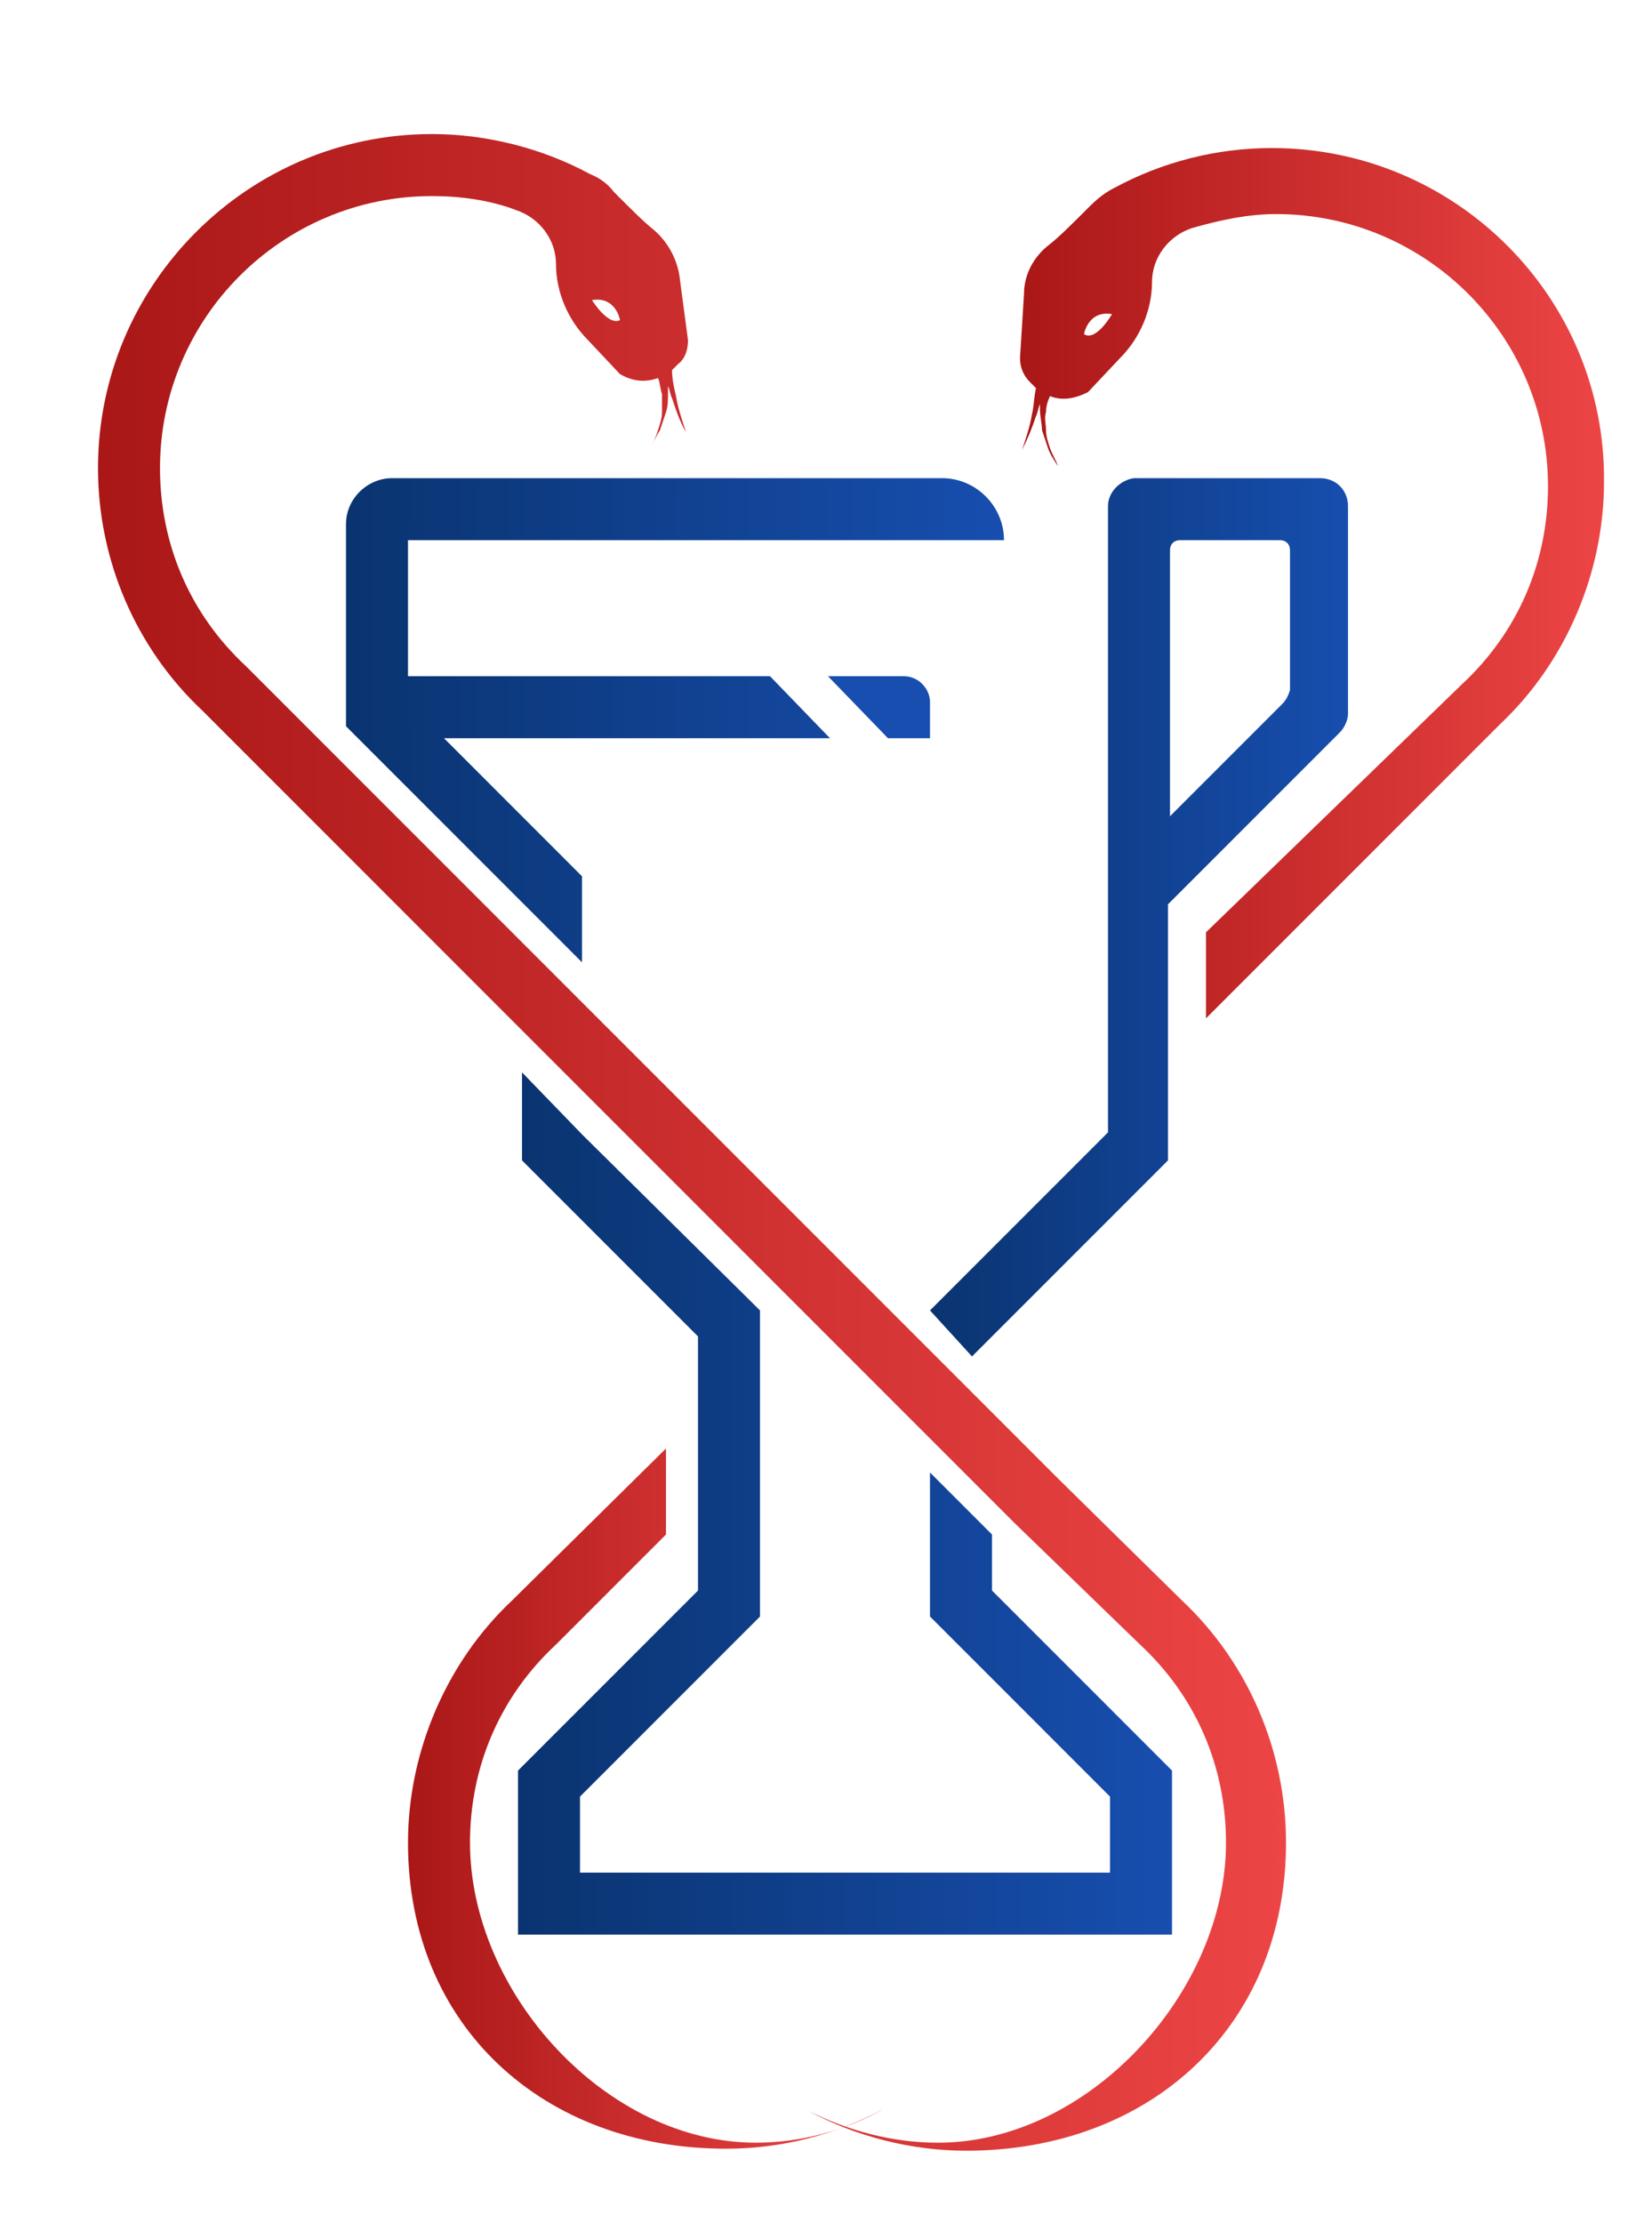
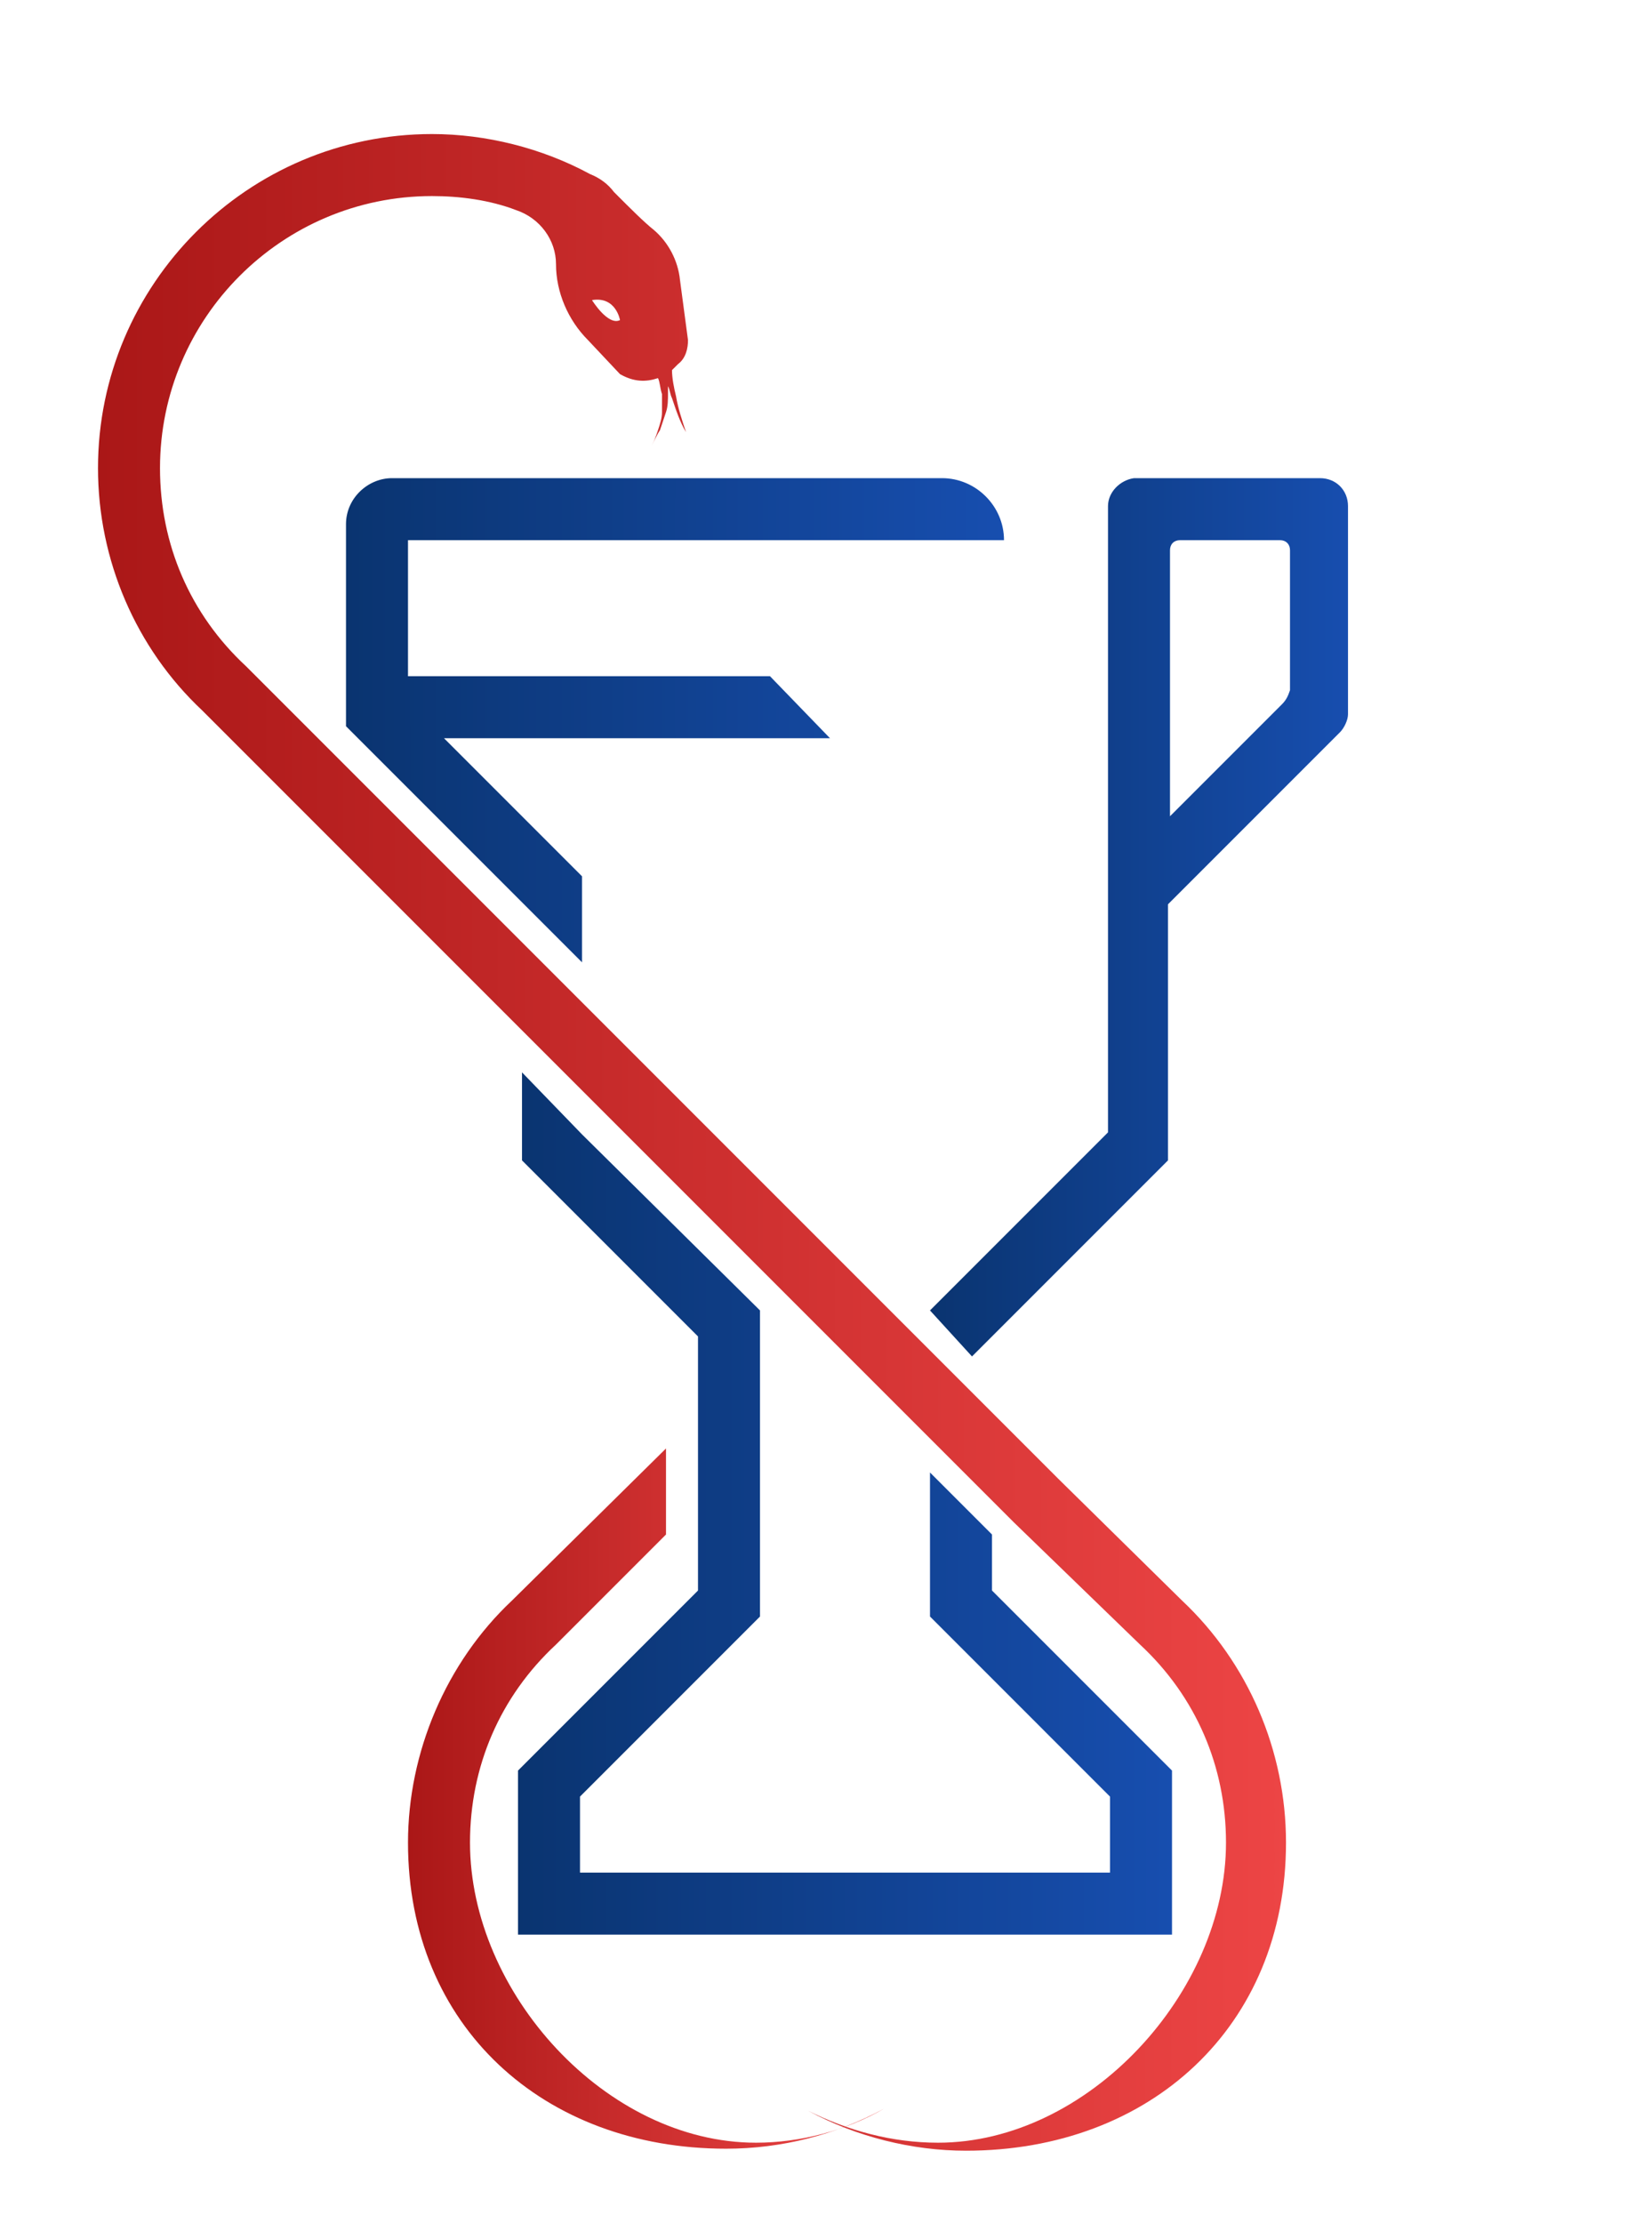
<svg xmlns="http://www.w3.org/2000/svg" version="1.1" id="Layer_1" x="0px" y="0px" viewBox="0 0 82.6 111.1" style="enable-background:new 0 0 82.6 111.1;" xml:space="preserve">
  <style type="text/css">
	.st0{fill:#174EAF;}
	.st1{fill:url(#SVGID_1_);}
	.st2{fill:url(#SVGID_2_);}
	.st3{fill:url(#SVGID_3_);}
	.st4{fill:url(#SVGID_4_);}
	.st5{fill:url(#SVGID_5_);}
	.st6{fill:url(#SVGID_6_);}
</style>
  <g>
-     <path class="st0" d="M46.5,36.9h-2.1l-3-3.1h3.8c0.7,0,1.3,0.6,1.3,1.3V36.9z" />
    <linearGradient id="SVGID_1_" gradientUnits="userSpaceOnUse" x1="4.887" y1="1023.1" x2="64.359" y2="1023.1" gradientTransform="matrix(1 0 0 1 0 -966)">
      <stop offset="0" style="stop-color:#AA1717" />
      <stop offset="1" style="stop-color:#ED4545" />
    </linearGradient>
    <path class="st1" d="M52.9,73.9L12.3,33.3l0,0C9.5,30.7,8,27.2,8,23.4c0-7.5,6.1-13.6,13.6-13.6c1.4,0,2.9,0.2,4.2,0.7   c1.2,0.4,2,1.5,2,2.7l0,0c0,1.4,0.6,2.8,1.6,3.8l1.6,1.7c0.7,0.4,1.3,0.4,1.9,0.2c0.1,0.2,0.1,0.5,0.2,0.8c0,0.3,0,0.6,0,0.9   s-0.1,0.6-0.2,0.9c-0.1,0.3-0.2,0.6-0.4,0.9c0.2-0.3,0.3-0.6,0.5-0.9c0.1-0.3,0.2-0.6,0.3-0.9s0.1-0.6,0.1-1c0-0.1,0-0.2,0-0.3   c0.1,0.2,0.1,0.4,0.2,0.6c0.2,0.6,0.4,1.2,0.7,1.7c-0.2-0.6-0.4-1.2-0.5-1.8c-0.1-0.4-0.2-0.9-0.2-1.3c0.1-0.1,0.2-0.2,0.3-0.3   c0.4-0.3,0.5-0.8,0.5-1.2L34,14c-0.1-1-0.6-1.9-1.3-2.5c-0.5-0.4-1.1-1-2-1.9c-0.3-0.4-0.7-0.7-1.2-0.9l0,0c-2.4-1.3-5.2-2-7.9-2   c-9.2,0-16.7,7.5-16.7,16.7c0,4.6,1.9,9,5.2,12.1l40.6,40.6l0,0l6.3,6.1l0,0c2.8,2.6,4.3,6.1,4.3,9.9c0,7.5-6.9,15-14.4,15   c-2.3,0-4.5-0.6-6.5-1.6l0,0c2.4,1.3,5.2,2,7.9,2c9.2,0,16-6.2,16-15.4c0-4.6-1.9-9-5.2-12.1L52.9,73.9 M31,16   c-0.6,0.3-1.4-1-1.4-1C30.8,14.8,31,16,31,16z" />
    <g>
      <linearGradient id="SVGID_2_" gradientUnits="userSpaceOnUse" x1="17.349" y1="1002" x2="50.151" y2="1002" gradientTransform="matrix(1 0 0 1 0 -966)">
        <stop offset="0" style="stop-color:#0A3470" />
        <stop offset="1" style="stop-color:#174EAF" />
      </linearGradient>
      <path class="st2" d="M50.2,27L50.2,27c0-1.7-1.4-3.1-3.1-3.1H19.6c-1.2,0-2.3,1-2.3,2.3v10.1L26,45l0,0l3.1,3.1v-4.3l-6.9-6.9    h19.3l-3-3.1H20.4V27H50.2z" />
      <linearGradient id="SVGID_3_" gradientUnits="userSpaceOnUse" x1="46.487" y1="1011.85" x2="67.44" y2="1011.85" gradientTransform="matrix(1 0 0 1 0 -966)">
        <stop offset="0" style="stop-color:#0A3470" />
        <stop offset="1" style="stop-color:#174EAF" />
      </linearGradient>
      <path class="st3" d="M55.4,25.3v31.3l-8.9,8.9l2.1,2.3l9.8-9.8V45.2l8.6-8.6c0.2-0.2,0.4-0.6,0.4-0.9V25.3c0-0.8-0.6-1.4-1.4-1.4    h-9.3C56,24,55.4,24.6,55.4,25.3z M64.1,35.2l-5.6,5.6V27.5c0-0.3,0.2-0.5,0.5-0.5h5c0.3,0,0.5,0.2,0.5,0.5v7    C64.4,34.8,64.3,35,64.1,35.2z" />
      <linearGradient id="SVGID_4_" gradientUnits="userSpaceOnUse" x1="25.887" y1="1041.15" x2="58.587" y2="1041.15" gradientTransform="matrix(1 0 0 1 0 -966)">
        <stop offset="0" style="stop-color:#0A3470" />
        <stop offset="1" style="stop-color:#174EAF" />
      </linearGradient>
      <polygon class="st4" points="49.6,76.7 46.5,73.6 46.5,80.8 55.5,89.8 55.5,93.6 42.2,93.6 29,93.6 29,89.8 38,80.8 38,65.5     29.1,56.7 26.1,53.6 26.1,58 34.9,66.8 34.9,79.5 25.9,88.5 25.9,96.7 42.2,96.7 58.6,96.7 58.6,88.5 49.6,79.5   " />
    </g>
    <g>
      <g>
        <linearGradient id="SVGID_5_" gradientUnits="userSpaceOnUse" x1="50.987" y1="995.15" x2="80.28" y2="995.15" gradientTransform="matrix(1 0 0 1 0 -966)">
          <stop offset="0" style="stop-color:#AA1717" />
          <stop offset="1" style="stop-color:#ED4545" />
        </linearGradient>
-         <path class="st5" d="M63.6,7.4c-2.8,0-5.5,0.7-7.9,2l0,0c-0.4,0.2-0.8,0.5-1.2,0.9c-0.9,0.9-1.5,1.5-2,1.9     c-0.8,0.6-1.3,1.5-1.3,2.5L51,17.9c0,0.5,0.2,0.9,0.5,1.2c0.1,0.1,0.2,0.2,0.3,0.3c-0.1,0.4-0.1,0.9-0.2,1.3     c-0.1,0.6-0.3,1.2-0.5,1.8c0.3-0.6,0.5-1.1,0.7-1.7c0.1-0.2,0.1-0.4,0.2-0.6c0,0.1,0,0.2,0,0.3c0,0.3,0.1,0.7,0.1,1     c0.1,0.3,0.2,0.6,0.3,0.9c0.1,0.3,0.3,0.6,0.5,0.9c-0.1-0.3-0.3-0.6-0.4-0.9s-0.2-0.6-0.2-0.9s-0.1-0.6,0-0.9     c0-0.3,0.1-0.6,0.2-0.8c0.5,0.2,1.1,0.2,1.9-0.2l1.6-1.7c1-1,1.6-2.4,1.6-3.8l0,0c0-1.2,0.8-2.3,2-2.7c1.4-0.4,2.8-0.7,4.2-0.7     c7.5,0,13.6,6.1,13.6,13.6c0,3.8-1.5,7.3-4.3,9.9l0,0L60.3,46.6v4.3L75,36.2c3.3-3.1,5.2-7.6,5.2-12.1     C80.3,14.9,72.8,7.4,63.6,7.4z M54.2,16.7c0,0,0.2-1.2,1.4-1C55.6,15.7,54.8,17.1,54.2,16.7z" />
      </g>
    </g>
    <g>
      <linearGradient id="SVGID_6_" gradientUnits="userSpaceOnUse" x1="20.342" y1="1055.9" x2="44.232" y2="1055.9" gradientTransform="matrix(1 0 0 1 0 -966)">
        <stop offset="0" style="stop-color:#AA1717" />
        <stop offset="1" style="stop-color:#ED4545" />
      </linearGradient>
      <path class="st6" d="M37.8,107.1c-7.5,0-14.3-7.5-14.3-15c0-3.8,1.5-7.3,4.3-9.9l0,0l5.5-5.5v-4.3L25.6,80    c-3.3,3.1-5.2,7.6-5.2,12.1c0,9.2,6.8,15.3,15.9,15.3c2.8,0,5.5-0.7,7.9-2l0,0C42.3,106.5,40,107.1,37.8,107.1z" />
    </g>
  </g>
</svg>